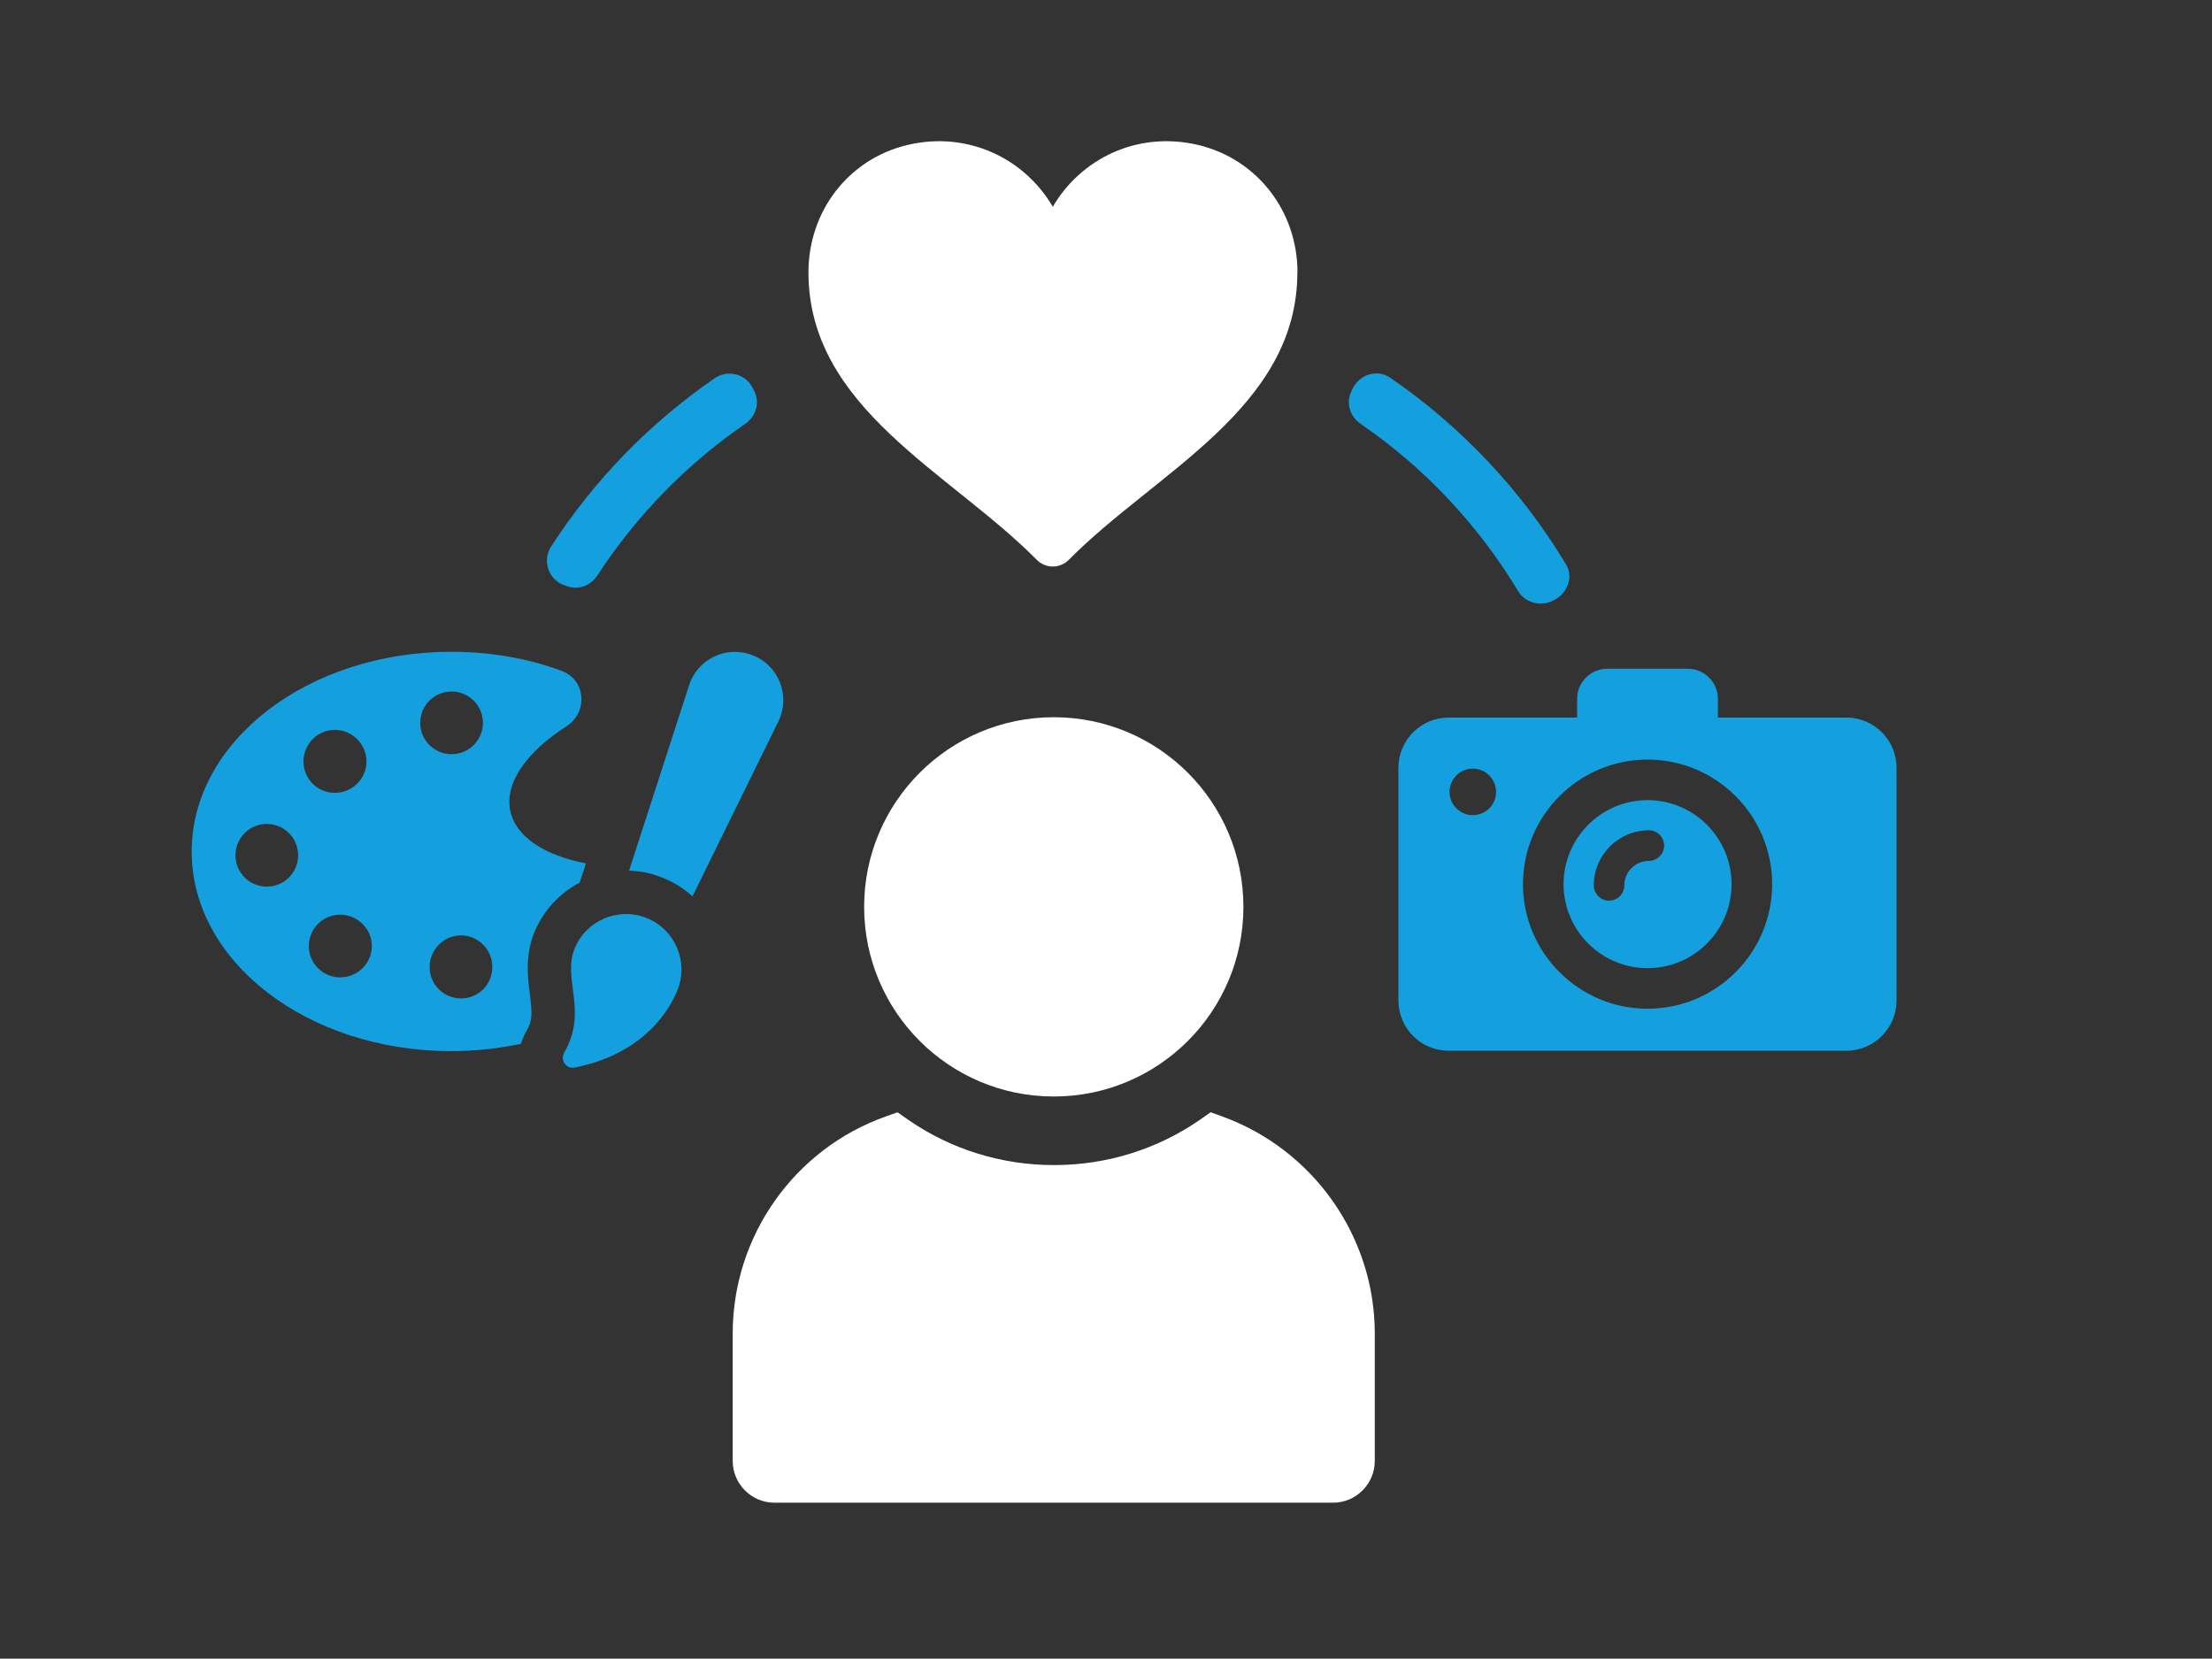
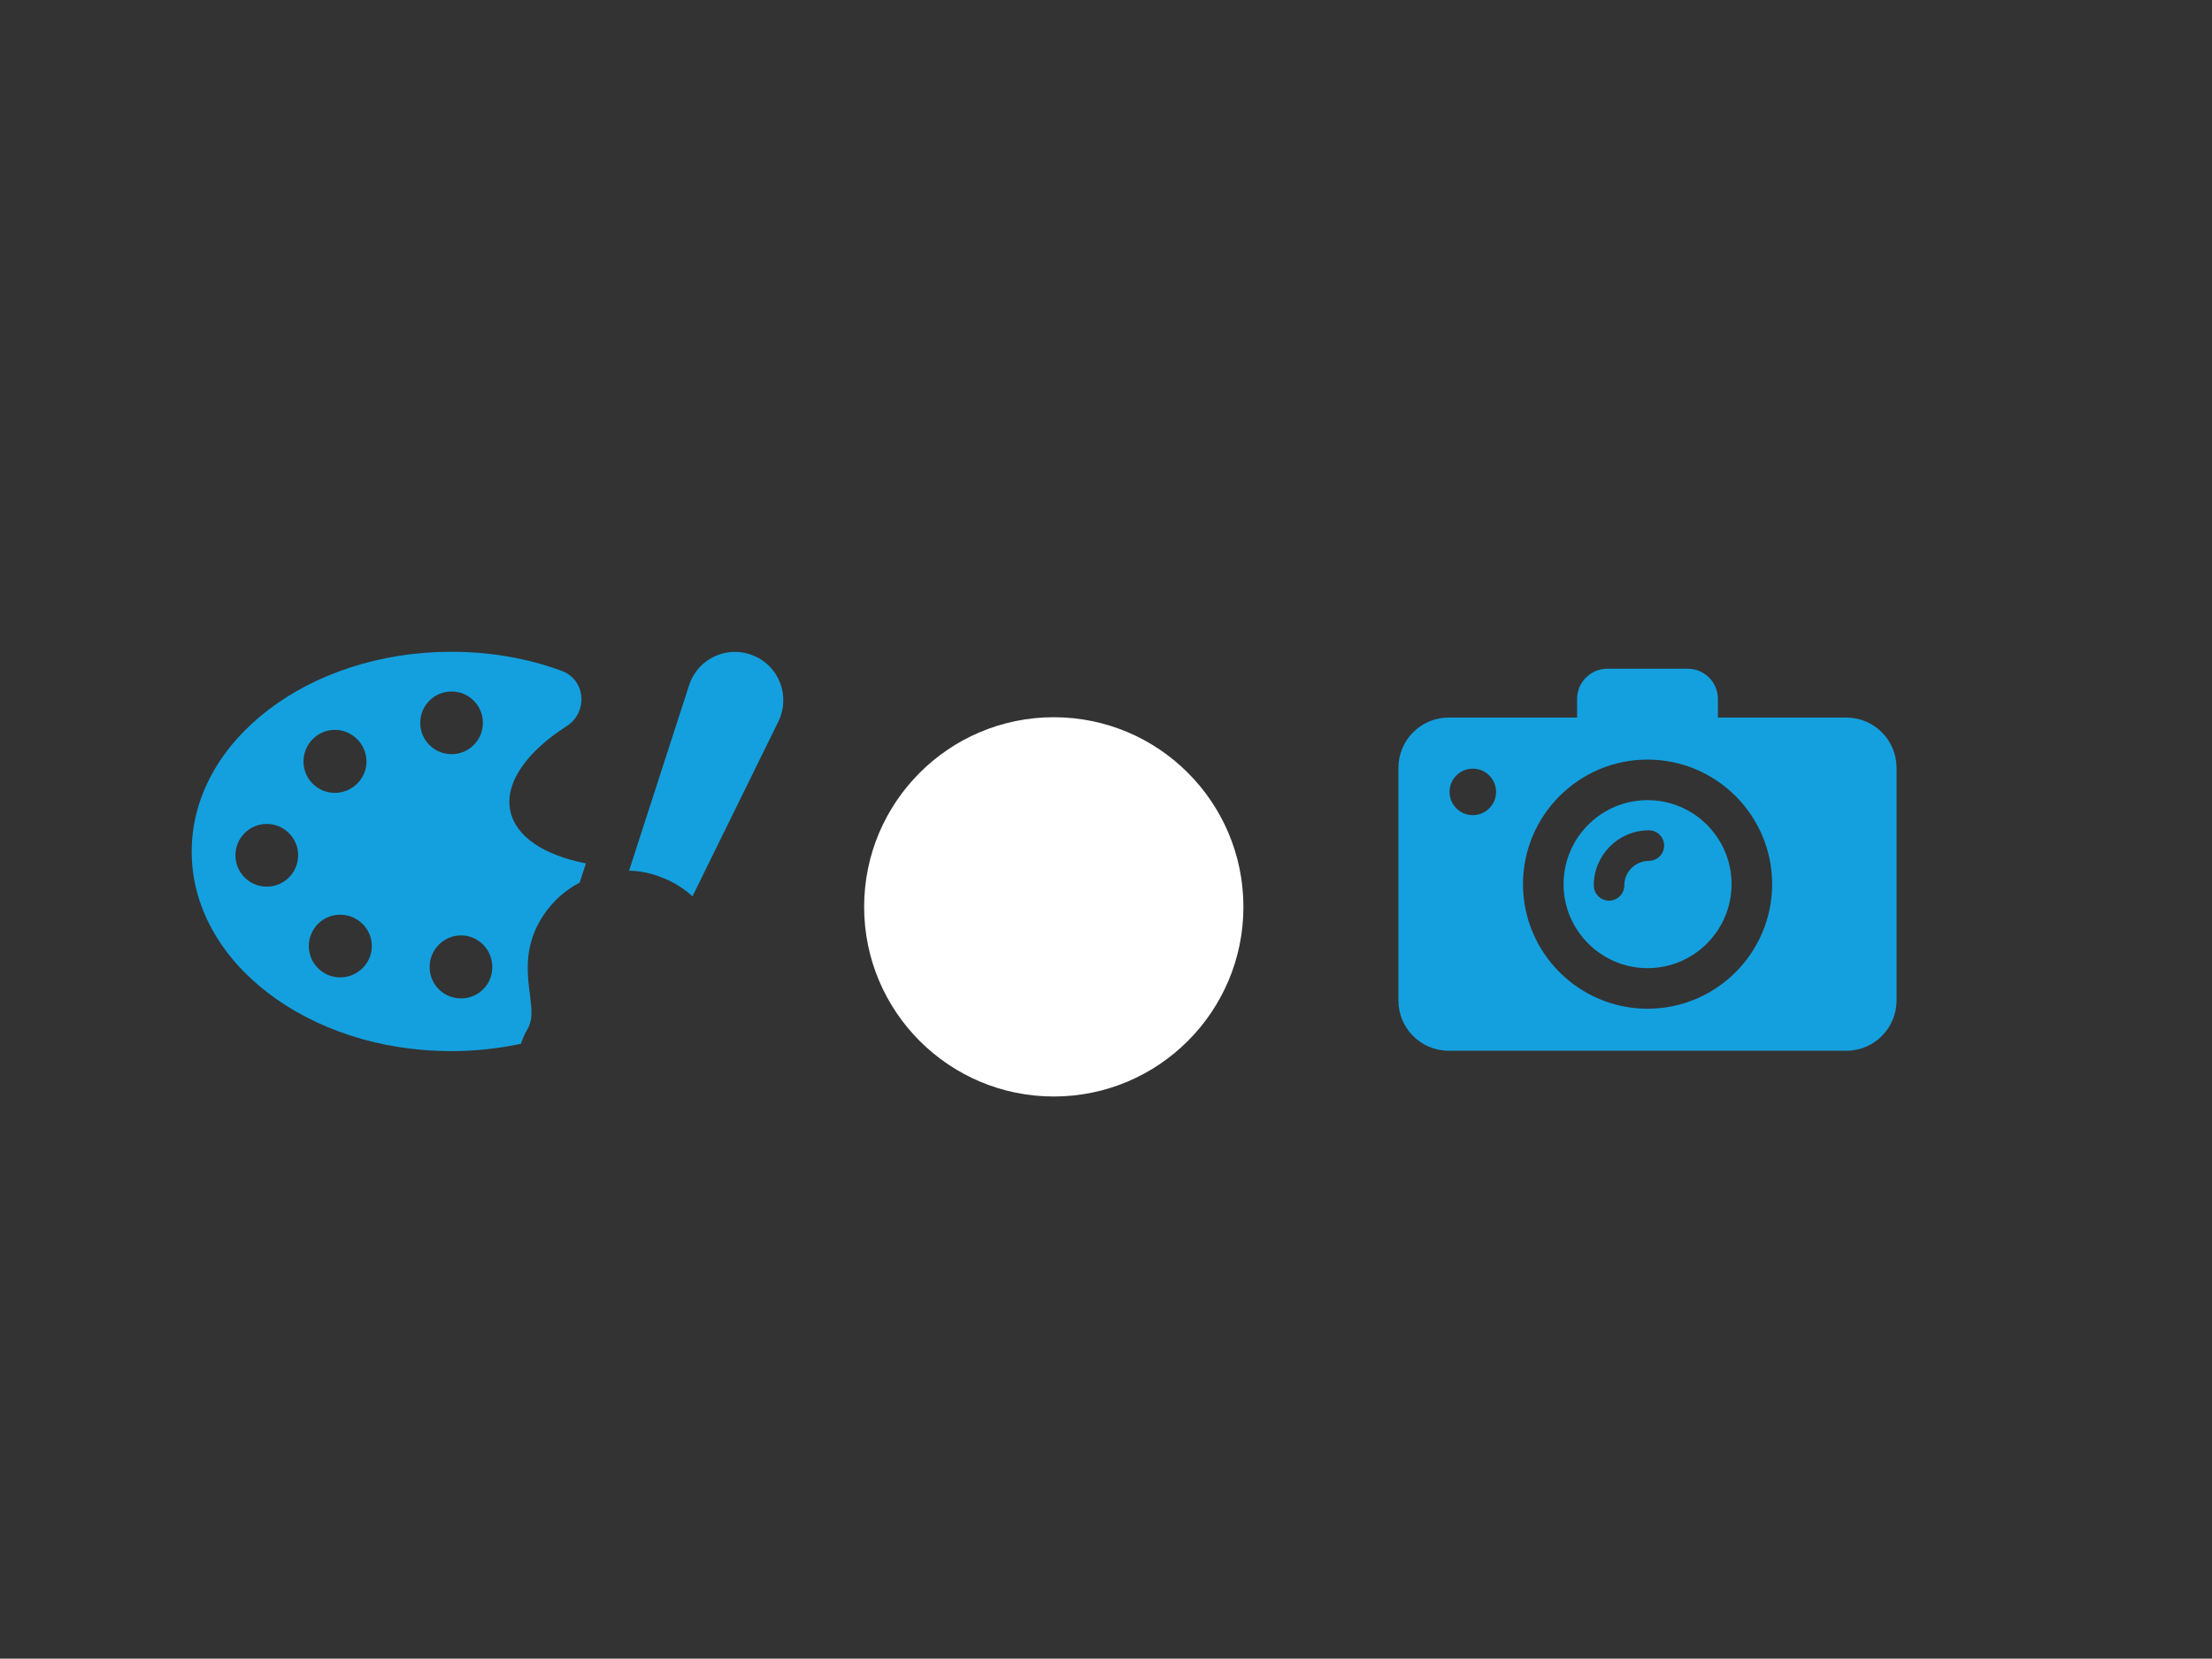
<svg xmlns="http://www.w3.org/2000/svg" id="Layer_2" data-name="Layer 2" viewBox="0 0 410 307.44">
  <rect x="0" y="0" width="410" height="307.44" fill="#333333" stroke="none" />
  <defs>
    <style>
      .cls-1 {
        fill: #14a0de;
      }

      .cls-1, .cls-2, .cls-3 {
        stroke-width: 0px;
      }

      .cls-2 {
        opacity: 0;
      }

      .cls-2, .cls-3 {
        fill: #fff;
      }
    </style>
  </defs>
  <g id="Layer_1-2" data-name="Layer 1">
    <g id="hobbies">
      <rect class="cls-2" width="410" height="307.44" />
      <g>
        <g>
          <path class="cls-1" d="M128.35,166.14l15.95-32.46c2.23-4.64.12-10.26-4.7-12.18-4.82-1.98-10.27.56-11.87,5.5l-11.13,34.38c2.16.06,4.27.49,6.31,1.36,2.04.8,3.9,1.98,5.44,3.4Z" />
          <path class="cls-1" d="M99.04,172.81c1.7-4.08,4.69-7.27,8.4-9.21l.46-1.41.7-2.16c-7.68-1.5-13-4.89-14.01-9.73-1.11-5.19,3.09-11.01,10.45-15.71,4.02-2.6,3.53-8.66-.99-10.26-6.18-2.29-13.11-3.52-20.41-3.52-26.53,0-48.11,16.57-48.11,37.04s21.58,36.98,48.11,36.98c4.51,0,8.78-.49,12.92-1.36.25-.8.62-1.67,1.05-2.41,1.17-1.98.99-3.46.62-6.68-.43-3.22-.93-7.17.8-11.56ZM49.45,164.34c-3.22,0-5.81-2.6-5.81-5.81s2.6-5.81,5.81-5.81,5.81,2.6,5.81,5.81-2.6,5.81-5.81,5.81ZM62.06,135.28c3.22,0,5.87,2.66,5.87,5.87s-2.66,5.81-5.87,5.81-5.81-2.6-5.81-5.81,2.6-5.87,5.81-5.87ZM63.05,181.16c-3.21,0-5.81-2.6-5.81-5.81s2.6-5.81,5.81-5.81,5.87,2.6,5.87,5.81-2.66,5.81-5.87,5.81ZM77.89,133.98c0-3.22,2.6-5.81,5.81-5.81s5.81,2.6,5.81,5.81-2.6,5.81-5.81,5.81-5.81-2.6-5.81-5.81ZM85.44,185.06c-3.22,0-5.81-2.6-5.81-5.81s2.6-5.87,5.81-5.87,5.81,2.6,5.81,5.87-2.6,5.81-5.81,5.81Z" />
-           <path class="cls-1" d="M104.58,195.1c-.81,1.4.35,3.08,1.94,2.77,11.09-2.18,16.82-8.83,19.04-14.31,2.13-5.26-.41-11.26-5.67-13.39-5.26-2.13-11.26.41-13.39,5.67-2.29,5.64,2.53,11.54-1.92,19.26Z" />
        </g>
        <g>
          <path class="cls-1" d="M305.38,148.31c-8.59,0-15.57,6.99-15.57,15.57s6.99,15.57,15.57,15.57,15.57-6.98,15.57-15.57-6.99-15.57-15.57-15.57ZM305.61,159.57c-2.5,0-4.54,2.04-4.54,4.54,0,1.57-1.27,2.83-2.83,2.83s-2.83-1.27-2.83-2.83c0-5.63,4.58-10.21,10.21-10.21,1.56,0,2.83,1.27,2.83,2.83s-1.27,2.83-2.83,2.83Z" />
          <path class="cls-1" d="M342.22,133h-23.8v-3.46c0-3.07-2.51-5.59-5.59-5.59h-14.92c-3.07,0-5.59,2.51-5.59,5.59v3.46h-23.8c-5.15,0-9.32,4.17-9.32,9.32v43.12c0,5.15,4.17,9.32,9.32,9.32h73.69c5.15,0,9.32-4.17,9.32-9.32v-43.12c0-5.15-4.17-9.32-9.32-9.32ZM272.99,151.09c-2.38,0-4.31-1.93-4.31-4.31s1.93-4.31,4.31-4.31,4.31,1.93,4.31,4.31-1.93,4.31-4.31,4.31ZM305.38,186.97c-12.73,0-23.09-10.36-23.09-23.09s10.36-23.09,23.09-23.09,23.09,10.36,23.09,23.09-10.36,23.09-23.09,23.09Z" />
        </g>
-         <path class="cls-1" d="M132.44,70.13c-12.03,8.28-22.33,18.86-30.28,31.16-1.77,2.75-.41,6.37,2.73,7.29.17.05.35.1.52.16,2.02.61,4.15-.3,5.3-2.06,7.22-11.09,16.56-20.66,27.43-28.13,1.98-1.36,2.75-3.91,1.67-6.05-.09-.18-.18-.36-.27-.54-1.31-2.68-4.65-3.53-7.11-1.83ZM250.76,71.97c-.09.18-.17.35-.26.53-1.08,2.14-.3,4.7,1.68,6.05,11.81,8.1,21.79,18.69,29.18,30.97,1.4,2.32,4.29,3,6.67,1.72.03-.02.06-.03.1-.05,2.43-1.29,3.55-4.22,2.13-6.58-8.25-13.75-19.41-25.56-32.58-34.6-2.39-1.64-5.65-.63-6.92,1.96Z" />
        <g>
-           <path class="cls-3" d="M226.48,206.91l-2.08-.75-1.81,1.27c-8,5.58-17.42,8.52-27.22,8.52s-19.25-2.95-27.21-8.52l-1.8-1.26-2.07.73c-17.03,6-28.48,22.18-28.48,40.26v23.62c0,4.27,3.47,7.75,7.74,7.75h103.53c4.27,0,7.74-3.48,7.74-7.75v-23.62c0-17.96-11.39-34.13-28.35-40.25Z" />
          <path class="cls-3" d="M195.32,203.24c19.41,0,35.15-15.74,35.15-35.15s-15.74-35.15-35.15-35.15-35.15,15.74-35.15,35.15,15.74,35.15,35.15,35.15Z" />
        </g>
-         <path class="cls-3" d="M240.47,50.47c0,25.23-26.27,37.02-42.34,53.27-1.67,1.69-4.32,1.69-5.99,0-16.06-16.25-42.29-28.04-42.29-53.27,0-11.22,7.31-20.94,18.3-23.59,11.39-2.71,21.86,2.65,26.99,11.45,5.12-8.81,15.59-14.16,26.99-11.45,10.99,2.65,18.36,12.37,18.36,23.59Z" />
      </g>
    </g>
  </g>
</svg>